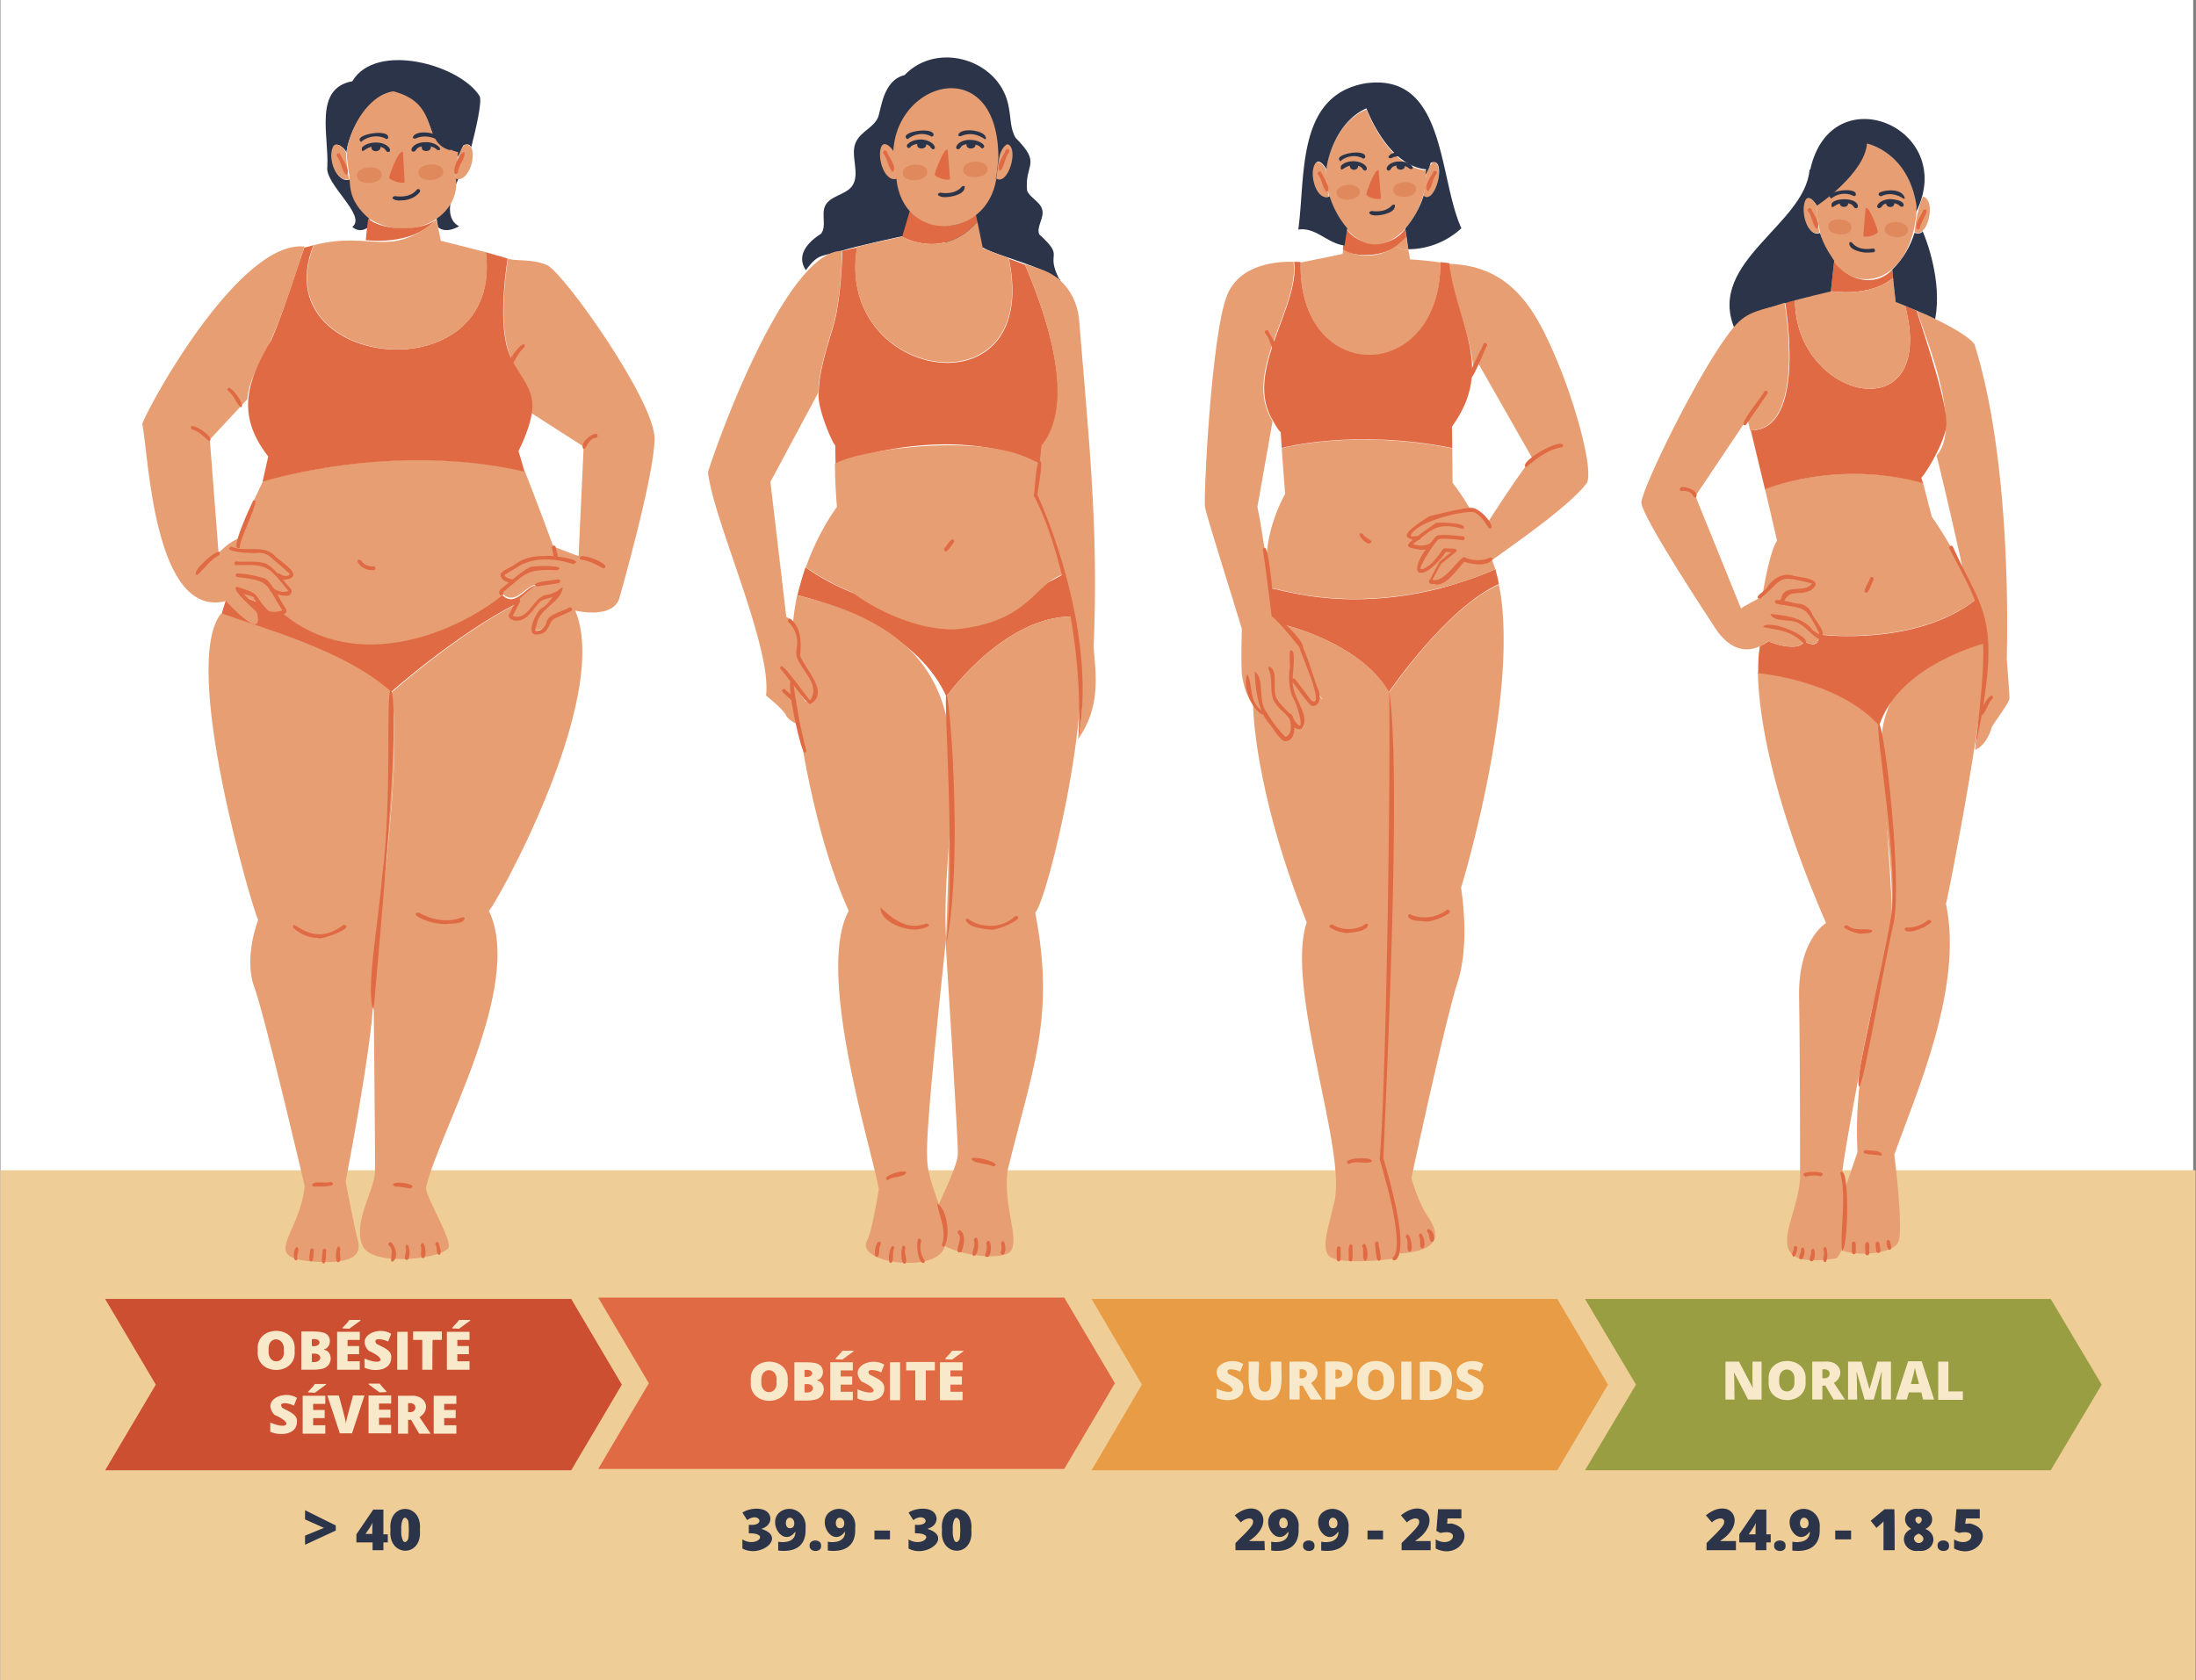
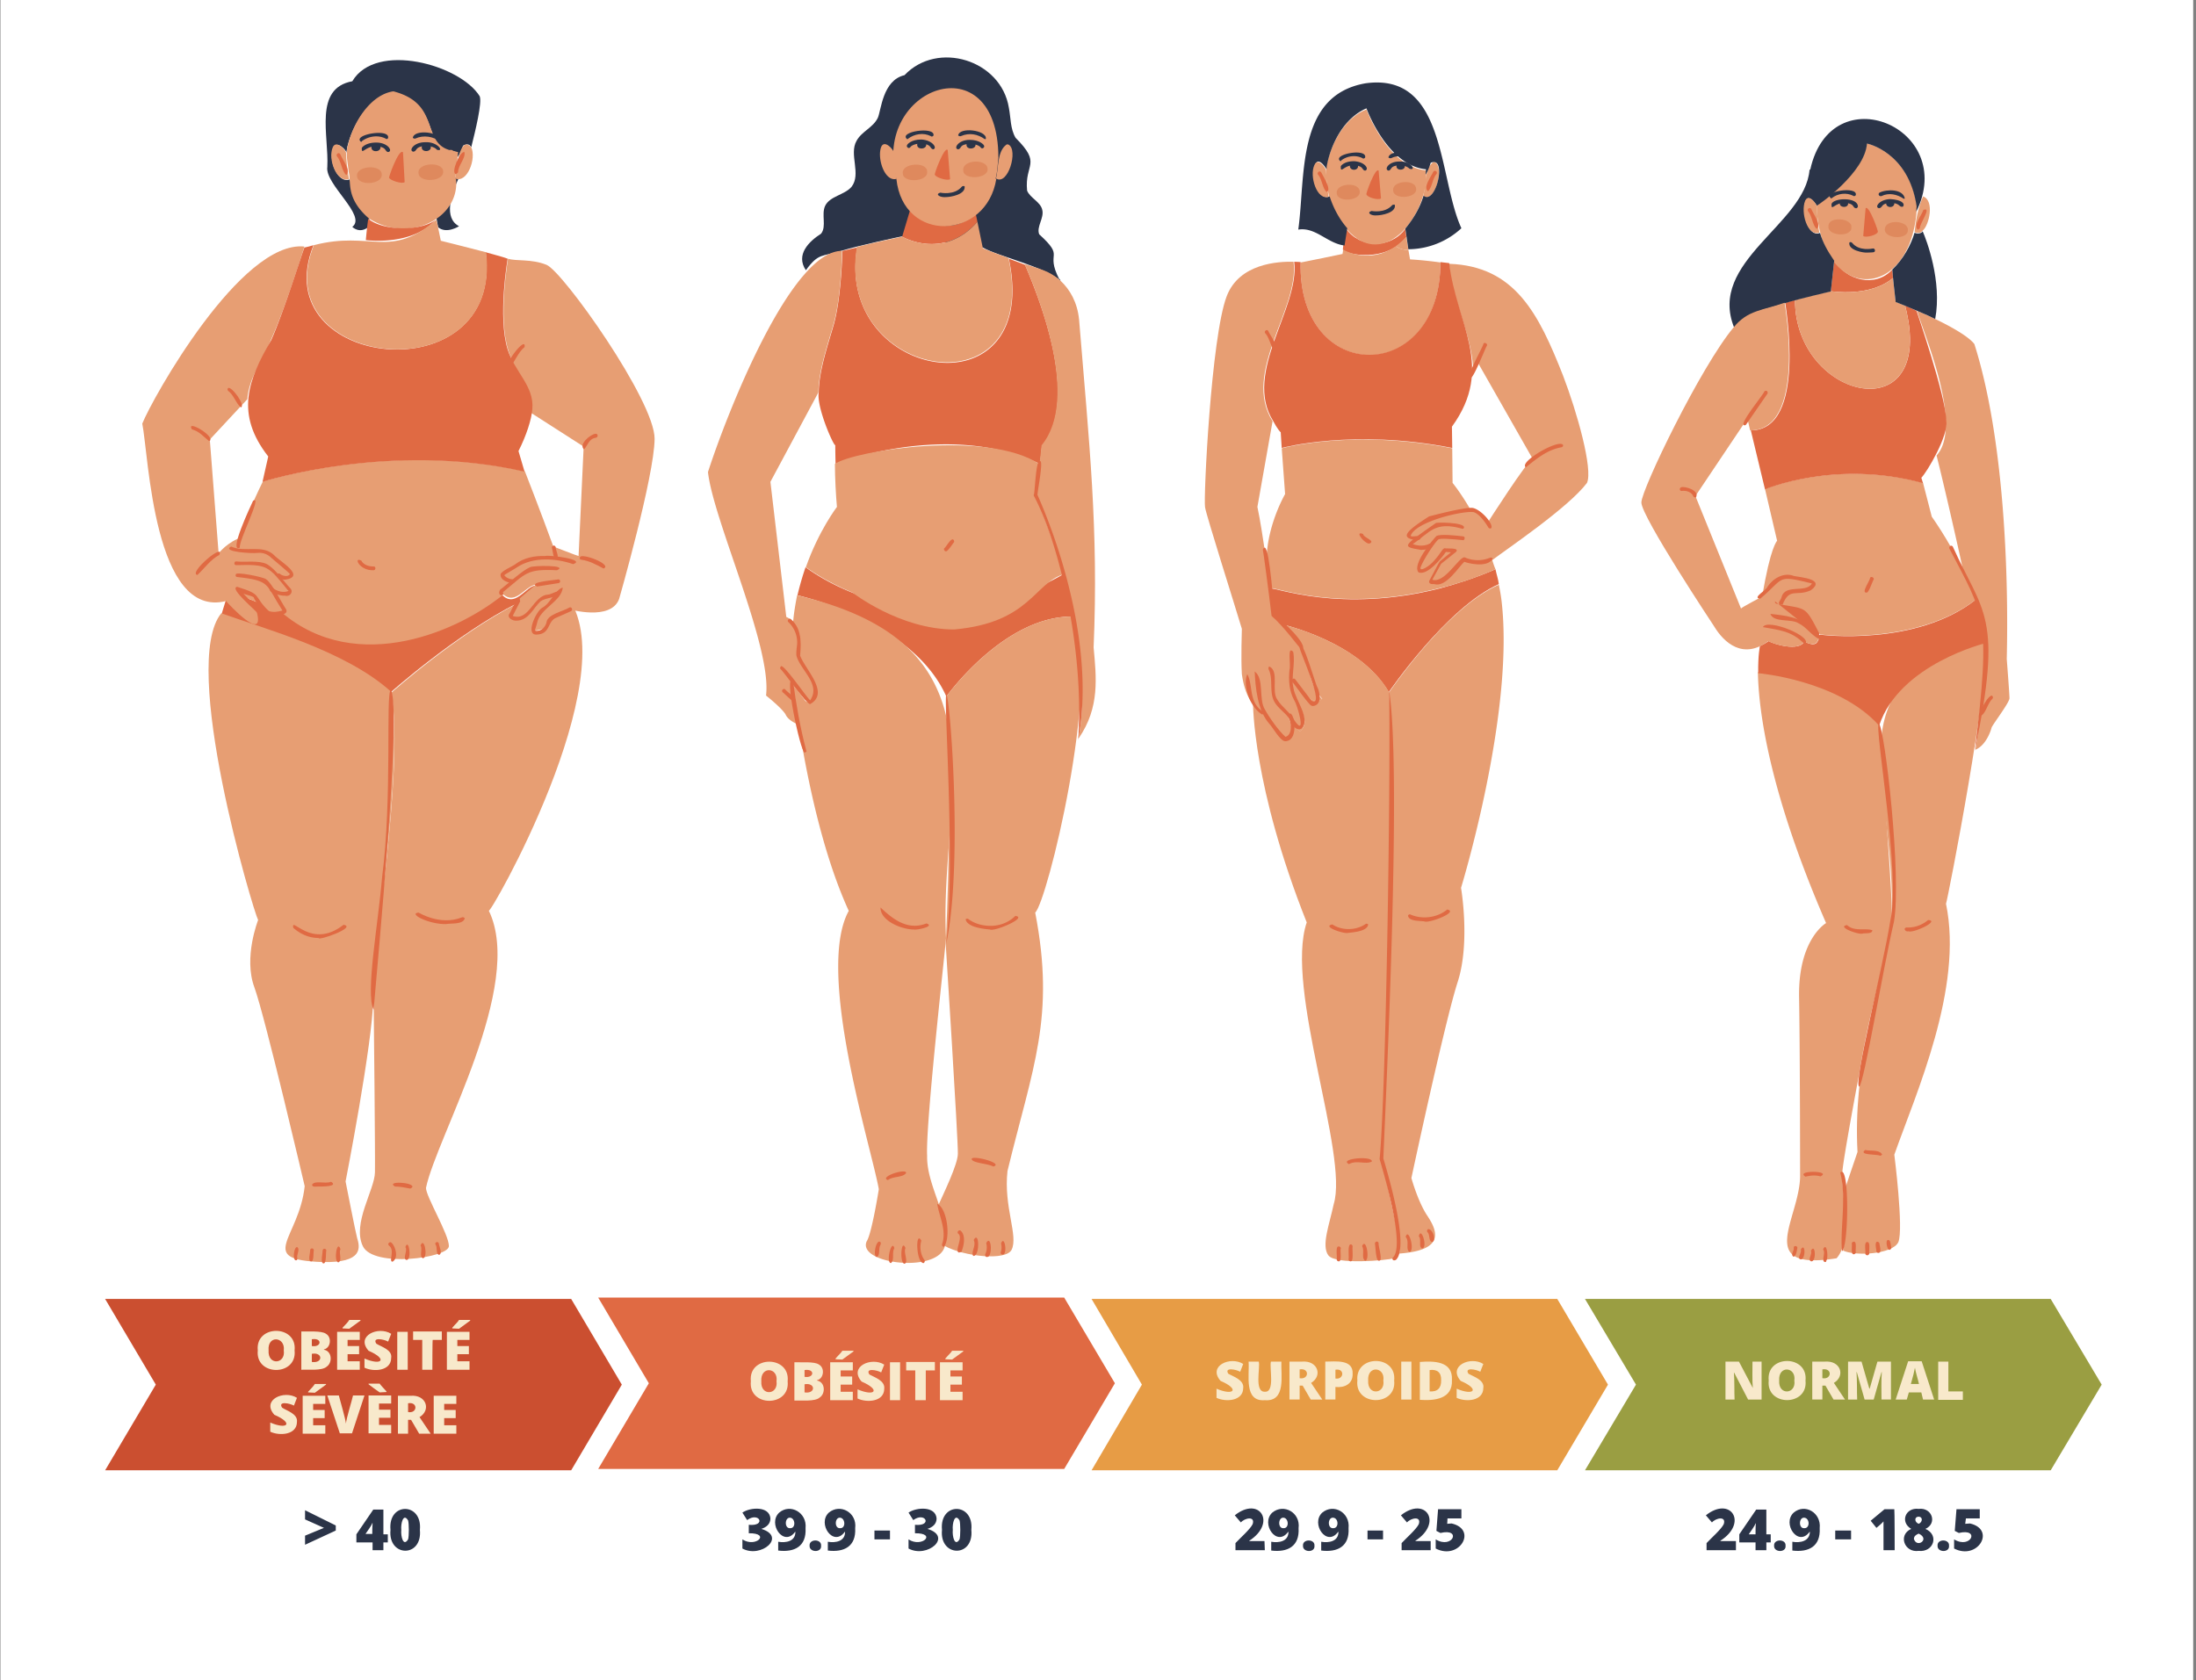
<svg xmlns="http://www.w3.org/2000/svg" width="196" height="150">
  <rect width="100%" height="100%" fill="#808080" stroke="none" />
  <path style="stroke:none;fill-rule:nonzero;fill:#fff;fill-opacity:1" d="M.04 0h195.71v150H.04Zm0 0" />
-   <path style="stroke:none;fill-rule:nonzero;fill:#efcd97;fill-opacity:1" d="M.04 104.473h195.92V150H.04Zm0 0" />
  <path style="stroke:none;fill-rule:nonzero;fill:#2b3448;fill-opacity:1" d="M40.973 20.195s-1.118.723-1.871.09l-.27-1.512c.813-.968 1.508-1.906 1.777-2.933.121.031.121.062.332.062-.691 1.48-1.355 3.567.032 4.293ZM42.059 13.148c-.153-.332-.454-.3-.727-.148-.117.363-.3.754-.512 1.059 0-.215.032-.364.032-.485-.153 0-.301-.031-.454-.09-.03 0-.12.028-.12-.03-2.622-.212-.844-4.083-5.122-5.2-.062 0-.12 0-.183-.031-2.11.574-3.496 2.902-3.977 4.898 0 .18-.09.332-.062.512-.028-.211-.872-1.149-1.176-.453-.48 1.027.332 3.234 1.449 2.843.332.965.934 1.965 1.809 2.899l-.121 1.332c-.813.664-1.45 0-1.45 0 1.328-.996-2.468-3.809-2.23-5.352.152-2.808-1.235-7.011 2.23-7.648 2.114-3.566 9.617-1.48 11.367 1.332.239.543-.394 3.144-.753 4.562Zm0 0" />
  <path style="stroke:none;fill-rule:nonzero;fill:#e79e73;fill-opacity:1" d="M40.883 13.574c-.063.754-.121 1.602-.274 2.356h.09c.395 3.597-4.25 5.836-7.773 3.57-2.14-1.848-1.54-3.328-1.809-4.145-.062-.816-.305-1.66-.062-2.386.422-1.906 1.93-4.473 4.008-4.809a.38.38 0 0 1 .183.031c4.04 1.121 2.379 4.446 4.852 5.2.03 0 .27-.028.27.03.03 0 .03 0 .062.032.148.059.27.09.453.121Zm0 0" />
  <path style="stroke:none;fill-rule:nonzero;fill:#e06a43;fill-opacity:1" d="M47.844 52.266c-.211.214-1.63 1.27-1.657 1.574-5.457 2.75-11.335 7.98-11.335 7.98-4.04-3.718-11.332-5.562-15.098-6.922.117-.363.539-1.816.66-2.058.121-.09 4.523 1.754 5.61 1.996.66.242 8.078 2.66 18.656-1.875 1.265 1.512 2.23-.664 3.164-.695Zm0 0" />
  <path style="stroke:none;fill-rule:nonzero;fill:#e79e73;fill-opacity:1" d="m45.012 52.781.3-.031c-4.097 3.566-13.445 7.68-20.195 1.906l-4.64-1.906c.12-.363.722-3.293.753-3.656.211-2.117 2.23-6.106 2.23-6.106s11.423-3.66 23.388-.91c0 0 1.386 3.54 2.562 6.774.063.21.332 2.628.422 2.84-.059 0-3.766.816-4.82 1.09Zm0 0" />
  <path style="stroke:none;fill-rule:nonzero;fill:#e06a43;fill-opacity:1" d="M38.89 19.617c-2.109 2.39-6.238 1.817-6.238 1.817a40.05 40.05 0 0 1 .211-1.907c1.328 1.121 4.735 1.121 6.028.09Zm0 0" />
  <path style="stroke:none;fill-rule:nonzero;fill:#e79e73;fill-opacity:1" d="m51.64 49.637.454-9.766-5.274-3.383c.18-2.054-.843-3.265-1.476-5.293-.907-2.93 0-8.101 0-8.101.722.242 2.078 0 3.433.547 1.45.574 9.676 12.152 9.649 15.539-.031 3.355-3.168 14.297-3.168 14.297-.754 1.996-4.461.906-4.461.906-.18.062-1.625.758-1.836.847 0 1.118-1.297 1.06-1.297 1.06l.27-1.454 1.87-1.902-1.628.511c-.211.516-1.63 2.48-2.684 1.575.153-.274.785-1.364.906-1.606l1.446-1.238c-1.145.21-1.93 2.176-3.254.543l1.324-.907c-.992.243-1.234-.48-1.234-.48 1.113-.848 3.133-2.086 4.914-1.906-.063-.242-.121-.453-.242-.637.152.031 2.199.848 2.289.848ZM34.914 61.758c1.176 7.527-1.809 23.61-1.598 27.39-.062 4.02-2.472 16.325-2.472 16.325s.906 4.625 1.023 5.015c.274.88.574 2.27-3.101 2.18-5.97-.215-2.082-2.059-1.57-6.773 0 0-3.524-15.086-4.489-17.747-.996-2.66.332-6.015.332-6.015-.422-.754-7.023-22.852-3.285-27.387 3.828 1.39 11.09 3.324 15.16 7.012Zm0 0" />
  <path style="stroke:none;fill-rule:nonzero;fill:#e79e73;fill-opacity:1" d="M38.02 106.047c0 .785 2.046 4.14 2.046 5.2-.027 1.058-6.75 1.964-7.683 0-.965-2.028 1.054-5.02 1.082-6.59.031-1.391-.09-12.91-.117-15.45-.243-3.777 2.742-19.922 1.597-27.387 0 0 5.875-5.23 11.301-7.98l-.723 1.27c1.055.937 2.473-1.118 2.684-1.575l1.625-.512-1.867 1.903-.27 1.453s1.293.031 1.293-1.059l1.782-1.875c5.003 7.227-7.176 28.508-7.145 27.844 3.254 6.711-4.672 20.223-5.605 24.758ZM22.074 35.64l-3.347 3.598.785 10.157s.781-1.028 2.168-1.48c-.117.362-.301.784-.45 1.148l2.622.183 2.171 1.902c-.273.543-1.175.122-1.27.09l1.24 1.39c-.513.817-1.81-.089-1.872-.12l1.149 1.996c-.454.242-.907.21-1.329.09-.875-.785-1.234-1.45-1.234-1.45l-1.598-.726c.09.09 1.625 1.723 1.746 1.996.997 3.293-2.59-.637-2.68-.758-6.452 1.633-6.902-12.968-7.476-15.84.903-2.265 8.801-16.382 14.469-15.808-.063.242-1.75 5.62-2.953 8.254-.664 1.66-2.02 3.476-2.14 5.379Zm0 0" />
  <path style="stroke:none;fill-rule:nonzero;fill:#e06a43;fill-opacity:1" d="M47.512 36.516c-.059.91-.543 2.39-1.235 3.75l.543 1.843c-11.968-2.75-23.39.907-23.39.907l.511-2.266c-2.953-3.777-1.84-6.8.274-10.398 1.172-2.66 2.832-8.012 2.953-8.254.27-.059.543-.121.812-.211-4.46 11.156 16.97 13.39 15.372.633.726.214 1.386.363 1.96.574 0 0-.906 5.172 0 8.101.633 2.028 2.383 3.266 2.2 5.32Zm0 0" />
  <path style="stroke:none;fill-rule:nonzero;fill:#e79e73;fill-opacity:1" d="m39.102 20.313.242 1.18s2.082.515 4.039 1.027c1.566 12.789-19.832 10.46-15.371-.633 5.152-1.332 6.75 1.3 10.941-2.27ZM42.059 13.148c.48 1-.364 3.266-1.45 2.782.121-.602.364-3.957 1.45-2.782ZM29.7 13.148c.3-.695 1.144.243 1.175.454v-.09c.031.785.121 1.695.27 2.48-1.114.332-1.899-1.785-1.446-2.844Zm0 0" />
  <path style="stroke:none;fill-rule:nonzero;fill:#e06a43;fill-opacity:1" d="M33.348 50.906c-1.297.063-1.84-1.27-1.086-.847 0 .03.242.515 1.086.515.21-.031.21.332 0 .332ZM33.348 90.145c-.754-1.45.422-7.77.754-11.82.933-7.134.3-16.473.78-16.747.997 1.543-1.175 24.215-1.534 28.567.027 0 .027 0 0 0ZM28.434 83.738c-1.387 0-2.23-.91-2.262-.91-.211-1.117 1.598 1.996 4.492-.27 1.234.212-2.23 1.45-2.23 1.18ZM39.797 82.496c-1.508.031-3.406-.937-2.442-1.027.032 0 1.93 1.21 3.887.422.09-.028.184 0 .242.093-.152.575-1.265.422-1.687.512ZM30.21 112.695c-.452 0-.148-2.113.18-1.18-.18.337.184 1-.18 1.18ZM28.887 112.79c-.032 0-.032 0 0 0-.332 0-.063-1-.094-1.153.031-.239.332-.18.332 0-.059.12.031 1.152-.238 1.152ZM27.77 112.605s-.06 0 0 0c-.332 0-.06-.816-.09-.996.03-.242.332-.183.332 0-.063.149.031 1.028-.242.996ZM26.414 112.516c-.332 0-.18-1.27.121-1.18.27.21-.09.664 0 .996.027.121-.031.184-.12.184ZM35.035 112.637c-.394 0 .27-1.028-.332-1.453-.152-.149.09-.391.242-.243.39.364.633 1.391.09 1.696ZM36.3 112.484c-.421-.058.122-.875-.12-1.148.3-.875.601 1.09.12 1.148ZM37.746 112.332c-.36-.18 0-.785-.21-1.148.331-.844.694 1.09.21 1.148ZM39.195 112.031c-.332-.09-.12-.695-.332-.937-.09-.211.27-.301.301-.09.031.273.36.875.031 1.027ZM28.492 105.926c-.148-.031-.66.12-.633-.184.301-.39 1.176-.027 1.688-.242.695.426-.781.426-1.055.426ZM36.602 106.105c-.485-.09-.907-.18-1.356-.18-.844-.515 1.625-.394 1.566.032-.058.09-.152.148-.21.148ZM25.418 51.754c-.211 0-.875-.184-.664-.516.062-.058.183-.058.242 0 .211.184.754.305.875 0 .059 0-1.566-1.36-1.598-1.39-.363-.364-.785-.543-1.328-.485-.36.063-3.222-.09-2.32-.574 1.238.574 2.836-.238 3.86.79.453.51 2.921 1.901.933 2.175Zm0 0" />
  <path style="stroke:none;fill-rule:nonzero;fill:#e06a43;fill-opacity:1" d="M25.238 53.176c-.39-.063-1.328-.242-1.175-.727.058-.062.18-.062.242 0 .36.332 1.023.512 1.445.301 0 0-.031-.059-.059-.059-1.75-2.148-1.78-2.328-4.613-2.238-.242 0-.18-.363 0-.332.813.09 2.02-.121 2.742.242.754.422 1.508 1.543 2.082 2.145.27.242.09.668-.3.695-.094-.027-.215-.027-.364-.027Zm0 0" />
  <path style="stroke:none;fill-rule:nonzero;fill:#e06a43;fill-opacity:1" d="M24.363 54.926c-.21-.028-.691-.028-.633-.301.032-.09.122-.121.211-.09.422.153.844.09 1.266-.031-1.535-2.387-1.023-2.66-4.039-2.992-.09 0-.18-.09-.121-.211-.149-.332 2.625.242 2.715.422.511.332 1.386 2.117 1.746 2.629.363.574-.813.605-1.145.574ZM17.613 51.332c-.843-.184 2.469-2.965 1.957-1.785-.78.394-1.324 1.207-1.957 1.785ZM49.621 49.91c-.238.031-.3-.847-.36-1-.062-.21.301-.3.333-.058-.032.18.422 1.027.027 1.058Zm0 0" />
  <path style="stroke:none;fill-rule:nonzero;fill:#e06a43;fill-opacity:1" d="M45.793 52.055c-.422 0-1.176-.27-1.113-.785.058-.301 1.113-.727 1.324-.907.754-.574 1.719-.758 2.652-.726.305-.121 3.711.304 2.504.726-1.566-.543-3.586-.664-5.004.274 0 .027-1.207.695-1.144.722.18.243.511.364.812.364.18-.032.153.304-.031.332Zm0 0" />
  <path style="stroke:none;fill-rule:nonzero;fill:#e06a43;fill-opacity:1" d="M44.738 53.145c-.332-.063-.148-.543 0-.575.633-.484 1.871-1.633 2.563-1.933.242-.153 3.496-.215 2.414.27-2.746-.122-2.715.241-4.793 1.933 0 0-.031 0-.031.031.03.031.03.09.03.184-.062.027-.12.09-.183.09Zm.032-.333ZM47.934 52.36c-.903-.426 1.78-.575 1.87-.637.212-.032.27.273.06.332ZM46.125 55.41c-.422.031-.934-.3-.633-.664.09-.09.875-2.027.934-1.059l-.633 1.239-.027.062c1.476.512 1.808-1.843 3.164-1.906.27 0 1.207-.633.902 0-.48.332-1.113.273-1.598.605-.601.606-1.082 1.696-2.109 1.723Zm0 0" />
  <path style="stroke:none;fill-rule:nonzero;fill:#e06a43;fill-opacity:1" d="M47.875 56.652c-1.027.028 0-2.117.512-2.39.754-.39 1.144-1.602 1.84-1.813-.09 1.239-2.051 1.875-2.293 3.172 0 .063-.211.637-.18.668.422.148.934-.273 1.023-.727.063-.726 1.54-.996 2.051-1.332.18-.09.363.243.121.336l-1.418.633c-.691.395-.422 1.422-1.656 1.453ZM53.871 50.754c-.633-.332-1.266-.695-1.988-.785-.09 0-.18-.09-.121-.211.062-.453 2.953.637 2.11.996ZM18.637 39.36c-.453-.364-.875-.876-1.508-1.028-.57-.937 2.05.574 1.598 1.027ZM21.5 36.367c-.453-.363-.633-1.12-1.145-1.48-.062-.063-.062-.184 0-.242.301-.211 1.598 1.57 1.145 1.722.063 0 .031 0 0 0ZM45.434 32.89c-.754-.03 1.566-3.054 1.386-1.906-.605.485-.875 1.364-1.386 1.907ZM52.125 40.113c-.512-.422.543-1.328 1.023-1.39.243-.028.274.336 0 .363-.601.094-.691.695-1.023 1.027ZM36.117 16.262c-.238.183-1.293-.149-1.383-.39-.12.12.871-2.692 1.235-2.27 0-.028.148 2.66.148 2.66Zm0 0" />
  <path style="stroke:none;fill-rule:nonzero;fill:#2b3448;fill-opacity:1" d="M34.64 13.574c-.328-.062-.09-.453-1.054-.515-.992-.032-1.324.847-1.293.152 0-.031.328-.484 1.293-.484 1.055 0 1.508.785 1.055.847ZM32.23 12.668c-.843-.637 2.563-1.242 2.41-.363-.027.09-.117.148-.238.058-.664-.332-1.507-.21-2.109.242a.067.067 0 0 1-.063.063Zm0 0" />
  <path style="stroke:none;fill-rule:nonzero;fill:#2b3448;fill-opacity:1" d="M33.887 12.906c.425.758-1.082.817-.66 0-.09 0 .332-.117.66 0ZM36.902 13.543c-.453-.059-.03-.848 1.055-.848 1.145-.058 1.719.907 1.027.668 0-.031-.273-.336-1.027-.336-.965.063-.691.457-1.055.516ZM39.285 12.637c-.605-.453-1.476-.606-2.203-.274-.059.032-.18 0-.238-.058.12-.817 2.562-.516 2.531.27 0 0-.031.062-.09.062Zm0 0" />
  <path style="stroke:none;fill-rule:nonzero;fill:#2b3448;fill-opacity:1" d="M38.379 12.906c.422.758-1.086.79-.664 0-.059-.058.484-.148.664 0Zm0 0" />
  <path style="stroke:none;fill-rule:nonzero;fill:#df895d;fill-opacity:1" d="M34.07 15.566c.09.938-2.172 1.059-2.203.153-.117-.938 2.203-1.086 2.203-.153ZM39.555 15.297c.09.937-2.168 1.058-2.2.152-.12-.937 2.168-1.058 2.2-.152Zm0 0" />
  <path style="stroke:none;fill-rule:nonzero;fill:#e06a43;fill-opacity:1" d="M30.906 15.629c-.422-.363-.422-1.211-.843-1.691-.094-.153.148-.395.3-.184.18.484.992 1.453.543 1.875ZM40.672 15.54c-.453-.122.39-2.087.781-1.966.121.574-.57 1.18-.57 1.813-.09.09-.153.152-.211.152Zm0 0" />
-   <path style="stroke:none;fill-rule:nonzero;fill:#2b3448;fill-opacity:1" d="M35.758 17.895c-.512.062-1.024-.243-.512-.391 0 0 1.297.27 1.957-.574.152-.153.363.027.274.21-.485.606-1.207.755-1.72.755Zm0 0" />
  <path style="stroke:none;fill-rule:nonzero;fill:#e06a43;fill-opacity:1" d="M22.586 44.71c-.211.454-2.23 4.716-1.176 4.173-.152-.547 2.078-4.809 1.176-4.172ZM24.004 54.566c-1.48-1.421-.484-1.453-2.836-2.18-.781.122 1.777 2.18 2.02 2.571 1.027.184-1.325-1.691-1.446-1.965.301.153.633.153.903.332.062.332 1.57 2.328 1.359 1.242Zm0 0" />
  <path style="stroke:none;fill-rule:nonzero;fill:#2b3448;fill-opacity:1" d="M94.652 25.059c-1.476-1.27-5.574-2.176-6.93-2.961l-7.202-.996c.058-.032-3.98.843-5.368 1.27-1.808.573-2.078.179-3.226 1.753-.934-1.39.273-2.57 1.36-3.266.51-.664 0-1.695.359-2.48.421-.875 1.718-.965 2.351-1.692.906-1.148-.242-2.902.453-4.113.453-.844 1.477-1.176 1.899-2.054.3-.665.422-3.356 2.382-3.81 2.954-3.112 8.618-1.358 9.313 2.903.18.907.121 1.875.602 2.692 2.382 2.386.785 2.265 1.027 4.715.27.664 1.203.996 1.355 1.722.18.727-.543 1.512-.273 2.176 2.383 2.176.484 1.453 1.781 3.992.09 0 .09.09.117.149Zm0 0" />
  <path style="stroke:none;fill-rule:nonzero;fill:#e06a43;fill-opacity:1" d="M81.332 18.41c1.234 1.965 4.16 2.45 5.727.543l.18.848c-3.075 3.476-6.72 1.328-6.72 1.328Zm0 0" />
  <path style="stroke:none;fill-rule:nonzero;fill:#e79e73;fill-opacity:1" d="M89.11 14.059c-.063.632-.09 1.296-.243 1.902h.059c-.871 5.473-8.317 5.805-8.922 0-2.2-8.191 9.074-12.274 9.105-1.902Zm0 0" />
  <path style="stroke:none;fill-rule:nonzero;fill:#e06a43;fill-opacity:1" d="M95.89 55.047c-6.21-.18-11.425 7.137-11.425 7.137-3.012-6.801-13.29-9.04-13.29-9.04a26.4 26.4 0 0 1 .723-2.507c.18.117 10.22 8.008 22.997.633.363 1.21.753 2.507.996 3.777ZM73.074 35.035c.028-1.965.813-4.2 1.356-6.105.664-2.418.754-6.41.754-6.532.421-.09.843-.21 1.324-.3-2.047 11.91 16.488 15.054 13.535.996.48.183.996.363 1.445.547 1.176 2.78 4.973 12 1.508 16.172 0 0-.058.664-.18 1.601-8.257-3.93-18.238 0-18.238 0-.027-.996-.027-1.691-.027-1.691-.063.27-1.688-3.325-1.477-4.688Zm0 0" />
  <path style="stroke:none;fill-rule:nonzero;fill:#e79e73;fill-opacity:1" d="M94.652 25.059c.848.789 1.508 1.937 1.66 3.476.903 11.067 1.747 18.684 1.297 29.266.239 2.66.57 5.347-1.328 8.101h-.031c1.328-6.379-1.625-17.382-3.797-21.707.121-1.148.453-3.687.512-4.441 3.469-4.203-.36-13.484-1.504-16.176 1.293.426 2.168.574 3.191 1.48Zm0 0" />
  <path style="stroke:none;fill-rule:nonzero;fill:#e79e73;fill-opacity:1" d="M95.89 55.047c2.32 6.23-2.44 25.484-3.495 26.422 1.808 9.34-.211 13.754-2.473 23.066-.363 3.203.996 5.805.363 7.043-.515.996-4.222.606-6-.363.453-1.328-.12-1.875-.574-3.535.543-1.211 1.781-3.75 1.781-4.688.028-1.27-1.086-18.742-1.086-18.742.059-.633.692-16.05.031-22.04.028-.026 5.274-7.374 11.454-7.163ZM94.926 51.27c-2.621.785-3.016 4.324-9.766 4.925-4.851 0-9.074-3.293-9.074-3.293-2.563-1.058-4.098-2.238-4.16-2.265 1.148-3.266 2.773-5.383 2.773-5.383-.09-.996-.18-2.629-.18-3.84 1.778-1.207 13.594-3.05 18.235 0-.09.848-.238 1.906-.332 2.844 0-.031 1.27 2.902 2.504 7.012ZM90.012 12.906c.906.485-.059 3.719-1.114 3.024.239-.965.09-2.418.934-3.024.031-.027.121-.027.18 0ZM90.012 23.035c2.984 14.027-15.551 10.973-13.532-.996 1.989-.484 4.04-.91 4.04-.91s3.675 2.148 6.718-1.328l.485 2.36c-.032 0 1.023.421 2.289.874Zm0 0" />
  <path style="stroke:none;fill-rule:nonzero;fill:#e79e73;fill-opacity:1" d="M84.348 111.184c-.516 2.539-7.868 1.664-6.996-.364.453-.664 1.085-4.652 1.085-4.652-.664-3.75-5.667-19.438-2.683-24.852-2.832-6.195-4.309-14.84-4.973-20.16a19.64 19.64 0 0 1 1.055 1.36c.242.363 1.477.242.664-1.723-.813-1.965-1.266-2.48-1.266-2.48s.664-1.543-.453-2.692c.063-.844.211-1.691.364-2.476 19.168 4.472 12.628 17.863 13.293 30.62-.274 2.872-1.84 16.84-1.688 19.438-.063 2.66 2.11 5.563 1.598 7.98ZM78.648 13.121c.301-.695 1.086.242 1.118.453v-.09c.027.786.12 1.692.27 2.477-1.056.332-1.778-1.813-1.388-2.84Zm0 0" />
  <path style="stroke:none;fill-rule:nonzero;fill:#e79e73;fill-opacity:1" d="M70.75 61.125s.184 1.422.516 3.566c0 0-.907-.332-1.149-.906-.328-.574-1.746-1.691-1.746-1.691.543-4.356-4.703-15.63-5.183-19.953 1.746-5.383 7.414-19.77 11.964-19.743 0 .094-.058 4.114-.754 6.532-.543 1.906-1.324 4.14-1.355 6.105l-4.281 7.98 1.418 12.063c1.566.664 1.386 2.965 1.113 3.203.062-.21 2.957 5.11.574 4.203a76.093 76.093 0 0 0-1.117-1.359Zm0 0" />
  <path style="stroke:none;fill-rule:nonzero;fill:#e06a43;fill-opacity:1" d="M84.797 15.992c-.238.18-1.297-.152-1.356-.394-.12.062.844-2.57 1.145-2.207Zm0 0" />
  <path style="stroke:none;fill-rule:nonzero;fill:#2b3448;fill-opacity:1" d="M83.29 13.332c-.33-.062-.09-.453-1.056-.516-.754 0-.992.305-.992.332-.152.184-.394-.058-.273-.21 0-.032.332-.485 1.265-.485 1.028.063 1.45.79 1.055.879ZM80.969 12.426c-.844-.668 2.504-1.18 2.351-.332-.03.058-.148.148-.242.058-.66-.332-1.445-.21-2.047.243 0 .03-.031.03-.062.03Zm0 0" />
  <path style="stroke:none;fill-rule:nonzero;fill:#2b3448;fill-opacity:1" d="M82.598 12.668c.422.754-1.086.816-.664 0-.059.027.332-.063.664 0ZM85.52 13.332c-.45-.062 0-.848 1.027-.848.902 0 1.266.454 1.266.485.12.152-.122.394-.274.21 0-.03-.238-.331-.992-.331-.965.03-.695.422-1.027.484ZM87.902 12.426c-.632-.453-1.386-.606-2.14-.274-.059.032-.18 0-.242-.058.093-.79 2.535-.485 2.472.27.031.03-.058.062-.09.062Zm0 0" />
  <path style="stroke:none;fill-rule:nonzero;fill:#2b3448;fill-opacity:1" d="M87 12.668c.422.754-1.086.816-.664 0-.063 0 .48-.121.664 0Zm0 0" />
  <path style="stroke:none;fill-rule:nonzero;fill:#df895d;fill-opacity:1" d="M82.75 15.328c.117.906-2.172 1.055-2.172.149-.121-.938 2.2-1.086 2.172-.149ZM88.145 15.055c.12.906-2.172 1.058-2.172.152-.09-.969 2.109-1.059 2.172-.152Zm0 0" />
-   <path style="stroke:none;fill-rule:nonzero;fill:#e06a43;fill-opacity:1" d="M79.676 15.355c-.426-.363-.426-1.207-.848-1.66-.09-.152.152-.394.305-.183.18.515.992 1.422.543 1.843ZM89.258 15.266c-.45-.395.332-1.391.512-1.875.12-.18.394-.028.304.183-.422.485-.394 1.328-.816 1.692Zm0 0" />
  <path style="stroke:none;fill-rule:nonzero;fill:#2b3448;fill-opacity:1" d="M84.438 17.594c-.512.058-1.028-.242-.512-.395 0 0 1.265.274 1.926-.543.062-.058.183-.058.242-.031.12.758-1.297.969-1.656.969Zm0 0" />
  <path style="stroke:none;fill-rule:nonzero;fill:#e06a43;fill-opacity:1" d="M96.223 66.082c.57-7.465-1.508-17.23-3.95-21.824 0-.031-.03-.063 0-.094.09-.09.18-3.234.543-2.992.36-.149-.273 2.933-.21 3.023 2.23 5.051 5.093 14.207 3.617 21.887ZM84.438 84.34s-.032 0 0 0c.87-7.012-.243-22.156.027-22.34.332.184 1.508 15.297-.028 22.34ZM81.574 82.98c-1.117 0-3.015-.785-2.984-1.964 1.086 1.027 2.41 2.086 4.097 1.421.813.27-.874.606-1.113.543ZM88.355 82.98c-.632-.058-2.02-.21-2.171-.906.062-.062.183-.09.242-.031.601.453 1.386.637 2.14.605.754-.03 1.508-.332 2.051-.878 1.172.12-1.84 1.421-2.262 1.21ZM84.254 111.305c-.117 0-.18-.09-.18-.211.453-1.239-.27-2.54-.422-3.63.907.427 1.207 3.056.602 3.84ZM82.418 112.758c-.664-.031-.727-2.992-.184-1.996-.18.574-.058 1.27.274 1.722.058.063.031.184-.031.243 0 .03-.032.03-.059.03ZM80.73 112.816c-.453 0-.304-2.355.09-1.39-.21.332.301 1.3-.09 1.39ZM79.523 112.758c-.484 0 .059-2.207.301-1.332-.242.426.031 1.058-.3 1.332ZM78.258 112.21c-.363 0-.09-1.507.27-1.358.12.062.09.183.062.273-.211.332 0 .938-.332 1.086ZM85.613 111.82c-.484-.062.39-1.36-.093-1.691-.149-.152.093-.395.242-.242.453.422.273 1.36.031 1.902-.063-.031-.121 0-.18.031ZM86.906 112.121c-.027 0-.058 0-.058-.027-.18-.364.3-.91.058-1.39.485-.911.574 1.359 0 1.417ZM88.113 112.21c-.152.032-.21-.116-.18-.237.149-.305.18-.668.09-1 .454-.844.602 1.238.09 1.238ZM89.5 112c-.121.031-.21-.121-.18-.21.09-.243.09-.544.028-.786.304-.817.605.969.152.996ZM88.656 104.14c-.453-.269-1.867-.3-1.93-.663-.03-.395 2.926.363 1.93.664ZM79.25 105.352c-.813-.274 1.54-1.059 1.629-.665-.211.454-1.203.301-1.629.665ZM84.438 49.215c-.122.031-.243-.184-.153-.274.153-.09.602-.968.813-.754.062.06.093.18.03.243-.058.058-.542.816-.69.785ZM72.32 62.848c-.183.21-2.504-3.055-2.652-3.114-.063-.062-.031-.183.027-.242.211-.332 2.473 3.024 2.625 3.024 0 0 .028-.032.028-.063.906-1.39-.934-2.66-1.266-3.93-.027-.332.031-.695.063-.996a2.487 2.487 0 0 0-.786-1.996c-.148-.148.09-.39.243-.242.964.848.902 2.086.812 3.234.422 1.211 2.684 3.329.906 4.325Zm.028-.332Zm0 0" />
  <path style="stroke:none;fill-rule:nonzero;fill:#e06a43;fill-opacity:1" d="M71.809 67.2c-.395-.18-1.903-7.313-1.028-6.407.274 2.086.633 4.14 1.176 6.195.09.121-.059.153-.148.211Zm0 0" />
  <path style="stroke:none;fill-rule:nonzero;fill:#e06a43;fill-opacity:1" d="M70.844 62.637c-.063.058-.938-.817-.996-.848-.153-.152.09-.39.242-.242.058.152 1.144.848.875 1.058-.031 0-.063.032-.121.032ZM125.43 20.434l.09.726c-1.81 2.328-5.395 1.574-5.668 1.121 0-.215.242-1.633.273-1.875 1.266 1.782 4.008 1.813 5.305.028Zm0 0" />
  <path style="stroke:none;fill-rule:nonzero;fill:#e79e73;fill-opacity:1" d="M133.234 49.969c-.66.304-1.535.453-2.41-.028l-1.144.786c.03.09-1.086 1.933-1.93 1.238l1.145-1.875 1.386-1.149-1.297.211s-1.414 2.297-2.289 1.664l1.024-1.933s-1.145.543-1.688-.063l.602-.754s-.633.243-.871-.304l1.836-1.45s2.773-.785 3.648-.785c.543 0 1.477 1.118 1.54 1.118 0 0 3.554-5.563 4.007-5.684l-4.973-8.734-.183.601h-.149c-.21-3.203-2.082-6.648-2.14-9.277 5.879.21 7.988 4.472 10.156 9.972 1.266 3.297 2.684 8.375 2.14 9.586-1.656 2.203-7.144 5.895-8.41 6.86Zm0 0" />
  <path style="stroke:none;fill-rule:nonzero;fill:#e06a43;fill-opacity:1" d="M133.477 50.816c.09.454.242.875.3 1.329-4.672 2.085-9.824 9.644-9.824 9.644-2.652-4.562-9.617-6.074-9.617-6.074-.36-.363-.664-.606-.664-.606-.059-.515-.18-1.453-.3-2.57.421-.152 6.21 2.238 15.1 0 1.567-.422 3.286-.969 5.005-1.723Zm0 0" />
  <path style="stroke:none;fill-rule:nonzero;fill:#e79e73;fill-opacity:1" d="M134.02 53.656c1.175 10.008-3.618 25.606-3.618 25.606s.844 4.867-.3 8.406c-1.145 3.535-4.13 17.5-4.13 17.5s.571 2.086 1.415 3.355c.843 1.27 1.718 3.086-2.5 3.387.332-1.328-1.508-7.527-1.598-8.433.48-9.13 1.266-32.47.664-41.625 0 0 5.152-7.622 9.824-9.645.09.422.184.938.243 1.45ZM133.477 50.816a29.523 29.523 0 0 1-5.004 1.692c-8.891 2.238-14.68-.149-15.102 0-1.023-3.383.574-7.043 1.328-8.403l-.3-4.082s6.359-1.753 15.218 0l.031 3.086s.723.875 1.598 2.387c1.598 2.54 1.75 4.203 2.23 5.32ZM125.852 23.156s1.175.059 2.71.274c0 11.093-12.75 10.972-12.476 0 .09 0 3.738-.758 3.738-.758l.059-.39s2.262 1.386 4.703-.305c.3.242.754.363 1.113.304Zm0 0" />
  <path style="stroke:none;fill-rule:nonzero;fill:#e79e73;fill-opacity:1" d="m125.52 21.16.18 1.121a1.51 1.51 0 0 1-1.114-.304c.3-.243.633-.512.934-.817Zm0 0" />
  <path style="stroke:none;fill-rule:nonzero;fill:#e06a43;fill-opacity:1" d="M113.645 37.605c-2.743-4.351 2.378-10.097 1.867-14.238.332 0 .574.031.574.031-.273 11.036 12.477 11.036 12.477 0l.785.09c.601 5.352 4.129 9.25.242 14.602l.027 1.902c-8.828-1.75-15.219 0-15.219 0l-.09-1.418c0 .059-.331-.332-.663-.969Zm0 0" />
  <path style="stroke:none;fill-rule:nonzero;fill:#e79e73;fill-opacity:1" d="M128.082 14.48c.844.485 0 3.72-1.055 3.024.243-.969.09-2.36.875-3.024a.184.184 0 0 1 .18 0Zm0 0" />
  <path style="stroke:none;fill-rule:nonzero;fill:#e79e73;fill-opacity:1" d="M120.152 20.406c-1.414-1.633-1.867-3.539-1.777-5.535.031-.059 0-.238.063-.27.449-1.933 1.597-4.081 3.523-4.835 0 0 1.871 5.136 5.309 5.441.359 3.625-3.649 9.277-7.118 5.2ZM124.797 110.34c.058.512.332 1.722-.363 1.992-.664.184-5.243.606-5.88-.27-.632-.878.094-2.722.485-4.566 1.356-4.414-4.402-19.285-2.41-25.148-4.856-12.215-4.793-19.59-4.793-19.59s.21.574.902.937c0 0 1.57 1.965 2.051 2.297.48.301.723-1.148.152-2.055l1.082 1.36c1.387-1.18-1.203-3.086-.57-4.567.18.426 1.598 2.391 2.563 1.665-1.782-2.055-.727-4.473-3.649-6.68 0 0 6.992 1.539 9.613 6.074.575 9.16-.21 32.527-.66 41.625 0 .094 1.387 6.379 1.477 6.926Zm0 0" />
  <path style="stroke:none;fill-rule:nonzero;fill:#2b3448;fill-opacity:1" d="M130.434 20.375a7.017 7.017 0 0 1-4.735 1.875c-.058-.426-.21-1.422-.27-1.844.782-.937 1.325-1.937 1.626-2.933 1.117.875 2.14-3.63.636-2.934a4.285 4.285 0 0 1-.453 1.059c0-.211.032-.364.032-.485-3.47-.332-5.31-5.441-5.31-5.441-2.019.879-3.19 3.176-3.554 5.23v.211c-1.656-2.597-1.386 3.086.27 2.422.304.934.785 1.934 1.57 2.84l-.242 1.543c-1.54-.184-2.563-1.664-4.129-1.422.664-4.746-.21-11.973 5.996-13.058 7.203-1 6.48 8.402 8.563 12.937Zm0 0" />
  <path style="stroke:none;fill-rule:nonzero;fill:#e79e73;fill-opacity:1" d="M117.32 14.723c.301-.696.996.27 1.024.453v-.09c.062.785.094 1.691.242 2.476-1.055.364-1.746-1.875-1.266-2.84ZM113.672 55.11c.605.511 2.414 2.175 2.535 2.75.602 1.542.813 3.687 1.809 4.566-.965.722-2.414-1.27-2.563-1.664-.633 1.449 1.957 3.355.57 4.566l-1.082-1.363c.57.879.329 2.39-.152 2.058-.48-.304-2.05-2.3-2.05-2.3-.934-.633-1.626-1.602-1.9-3.535-.089-1.45 0-3.899 0-4.051-.632-2.117-3.194-10.188-3.284-10.852-.153-.758.543-15.207 1.93-18.836 1.113-2.93 4.581-3.113 5.968-3.082.543 4.203-4.644 9.856-1.871 14.238l-1.355 7.649c.484 2.238 1.144 7.375 1.445 9.855Zm0 0" />
  <path style="stroke:none;fill-rule:nonzero;fill:#e06a43;fill-opacity:1" d="M123.258 17.715c-.238.18-1.235-.09-1.297-.363-.117.09.785-2.45 1.086-2.118Zm0 0" />
  <path style="stroke:none;fill-rule:nonzero;fill:#2b3448;fill-opacity:1" d="M121.844 15.234c-.332-.058-.094-.421-.996-.48-.907-.031-1.207.812-1.176.09 0-.031.3-.453 1.176-.453.996.058 1.386.722.996.843.027 0 0 0 0 0ZM119.64 14.39c-.812-.605 2.383-1.21 2.204-.331-.031.058-.153.148-.242.058-.602-.3-1.356-.21-1.899.211a.067.067 0 0 1-.062.063Zm0 0" />
  <path style="stroke:none;fill-rule:nonzero;fill:#2b3448;fill-opacity:1" d="M121.148 14.602c.364.695-.902.785-.632 0-.032 0 .363-.063.632 0ZM123.953 15.234c-.453-.058-.062-.816.934-.816 1.113-.059 1.566.879.902.637 0 0-.238-.301-.902-.301-.875.059-.633.39-.934.48ZM126.152 14.36c-.574-.395-1.328-.575-1.988-.243-.062.031-.184 0-.242-.058.121-.758 2.383-.516 2.351.238 0 .031-.03.062-.12.062Zm0 0" />
  <path style="stroke:none;fill-rule:nonzero;fill:#2b3448;fill-opacity:1" d="M125.309 14.602c.421.695-.996.753-.602 0-.062 0 .422-.122.602 0Zm0 0" />
  <path style="stroke:none;fill-rule:nonzero;fill:#df895d;fill-opacity:1" d="M121.36 17.078c.12.879-2.051 1.031-2.051.152-.09-.875 1.992-1.027 2.05-.152ZM126.395 16.84c.12.875-2.051 1.027-2.051.148-.09-.875 1.988-1.027 2.05-.148Zm0 0" />
  <path style="stroke:none;fill-rule:nonzero;fill:#e06a43;fill-opacity:1" d="M118.406 17.14c-.39-.331-.39-1.148-.785-1.574-.09-.148.152-.39.3-.18.184.395.966 1.571.485 1.755ZM127.45 17.078c-.454-.36.269-1.297.48-1.75.12-.183.394-.031.3.18-.39.422-.39 1.21-.78 1.57Zm0 0" />
  <path style="stroke:none;fill-rule:nonzero;fill:#2b3448;fill-opacity:1" d="M122.898 19.227c-.515.058-.964-.243-.484-.395 0 0 1.176.242 1.84-.512.058-.062.18-.062.242-.03.117.726-1.238.937-1.598.937Zm0 0" />
  <path style="stroke:none;fill-rule:nonzero;fill:#e06a43;fill-opacity:1" d="M116.207 58.043c-.422-.426-1.57-2.059-2.715-3.055-.242-2.086-.754-5.894-.781-5.925.512-1.149.812 3.656 1.082 5.714.242.364 3.105 2.75 2.414 3.266Zm0 0" />
  <path style="stroke:none;fill-rule:nonzero;fill:#e06a43;fill-opacity:1" d="M117.2 63.027c-.028 0-.09 0-.15-.027-.21-.031-1.57-1.996-1.718-2.148-.121-.149.121-.391.27-.211l1.449 1.906c1.324.785-1.055-4.414-1.055-4.719.18-1.27 1.504 3.629 1.598 3.54.238.542.39 1.57-.395 1.66Zm0 0" />
  <path style="stroke:none;fill-rule:nonzero;fill:#e06a43;fill-opacity:1" d="M115.965 65.113c-.453-.027-.664-.48-.813-.816-.332-.633-1.086-1.027-1.418-1.66-.484-.907-.062-1.996-.511-2.903-.032-.062 0-.183.058-.242.934.422.153 2.176.723 2.961.394.668 1.176 1.149 1.539 1.875 1.086 1.574.27-1.39-.031-1.812-.453-.848-.512-1.786-.422-2.723.152-.36-.242-2.234.332-1.602.21 1.059-.211 2.239.031 3.266.149 1.027 1.625 2.781.66 3.629-.027-.031-.09 0-.148.027Zm0 0" />
  <path style="stroke:none;fill-rule:nonzero;fill:#e06a43;fill-opacity:1" d="M114.7 66.172c-.454-.027-1.118-1.27-1.419-1.57-1.054-1.18-1.234-3.266-1.297-4.657.875.637.332 2.45.907 3.387.421.754 1.203 1.875 1.84 2.45.66-.184.539-1.333.238-1.844.394-1.149 1.176 2.234-.27 2.234Zm0 0" />
  <path style="stroke:none;fill-rule:nonzero;fill:#e06a43;fill-opacity:1" d="M112.648 63.785c-1.113-.664-1.746-2.629-1.324-3.597.54.968.09 2.507 1.387 3.324.09.09.117.242-.063.273ZM124.434 112.516a.15.15 0 0 1-.09-.274c1.144-1.18-1.114-8.37-1.207-8.765.605-6.653.996-35.188.843-41.84 1.118 6.984-.21 34.465-.511 41.777.242.848 2.383 7.8 1.144 9.04-.09.062-.117.062-.18.062ZM120.336 83.281c-.363.121-2.414-.574-1.418-.754.875.575 2.11.543 2.953-.03.063-.06.184-.032.242.03-.058.606-1.265.696-1.777.754ZM127.117 82.254c-.422-.059-1.387 0-1.445-.512.027-.09.148-.152.238-.09 1.055.453 2.383.27 3.258-.457 1.082.215-1.66 1.27-2.05 1.059ZM120.363 103.898c-.843-.453 2.114-.753 2.082-.21-.511.304-1.386-.153-2.05.242 0 0-.032 0-.032-.032ZM123.078 112.547c-.3.058-.3-1.363-.363-1.512 0-.215.273-.273.332-.062-.059.183.422 1.632.031 1.574ZM121.844 112.547c-.364-.242-.031-.91-.274-1.3.364-.849.723 1.269.274 1.3ZM120.547 112.605c-.121 0-.184-.12-.184-.18.063-.214-.117-1.39.211-1.331.094 0 .153.12.153.183-.059.211.12 1.36-.18 1.328ZM119.492 112.605c-.09 0-.183-.058-.183-.18.062-.152-.149-1.21.183-1.148.09 0 .18.059.18.18-.09.152.121 1.18-.18 1.148ZM125.79 111.758c-.36-.242.03-.965-.33-1.328.24-.938.872 1.27.33 1.328ZM126.938 111.457s-.032 0 0 0c-.364-.152-.032-.785-.305-1.09.21-.933.816 1 .305 1.09ZM127.809 110.883c-.329-.121-.149-.664-.422-.906-.028-.063-.028-.184.062-.243.39-.09.813 1.028.36 1.149.03 0 0 0 0 0ZM136.191 41.719c-.695-.457 2.954-2.57 3.313-1.996.031.09-.027.18-.149.21-1.238.212-2.23 1.028-3.164 1.786ZM131.277 33.707c-.605.18 1.176-2.902 1.114-2.992.062-.215.453-.031.3.18-.058.03-1.203 2.96-1.414 2.812ZM113.824 31.379c-.422-.363-.48-1.18-.902-1.633-.121-.152.117-.394.27-.21.18.452 1.117 1.57.632 1.843ZM122.234 48.52c-.39.09-1.418-1.18-.574-.848.031.332 1.145.605.574.848ZM126.305 48.215c-1.176-.211-1.086-.633 1.203-2.086 0 0 .031 0 .031-.027.152-.032 3.164-.848 3.918-.758.813.183 1.898 1.511 1.629 1.816-.063.028-.184.028-.242-.062-.211-.364-.875-1.36-1.418-1.391-1.176-.059-5.094.906-5.516 2.117.063.18.754-.12.875.18.031.242-.332.21-.48.21Zm0 0" />
  <path style="stroke:none;fill-rule:nonzero;fill:#e06a43;fill-opacity:1" d="M126.844 49.094c-1.715-.305-1.778-.242 1.297-2.39-.059-.09 2.504-.09 2.53.362 0 .094-.089.184-.21.121-2.41-.664-2.832.333-4.367 1.391.27.09.933.274 1.535-.058.062-.032.18 0 .242.058.031.484-.723.484-1.027.516Zm0 0" />
  <path style="stroke:none;fill-rule:nonzero;fill:#e06a43;fill-opacity:1" d="M128.02 52.145c-.18 0-.301 0-.301-.028-.121 0-.211-.152-.149-.273.028-.032.903-1.723.934-1.723l.996-.816-.453-.032c-.3.454-1.66 2.176-2.442 1.817-.605-.695 1.325-2.965 1.598-3.235.332-.214 1.899-.03 2.379.028.242 0 .152.426-.059.332-.906-.09-1.96-.18-2.14-.059-.27.18-1.356 1.813-1.598 2.508-.09.426.813-.121 1.207-.605.66-.723.692-1.028.934-1.118.12.063 1.418-.09 1.023.332l-1.324 1.059-.785 1.422c1.117.363 2.41-2.117 2.894-1.996 0 0 1.024.543 2.262.031.09-.031.18 0 .238.09-.511.906-2.468.332-2.53.273-.481.391-1.63 2.328-2.684 1.993ZM163.707 23.246c1.086 1.785 3.68 2.48 5.188.817l.058.757c-2.078 1.75-5.547 1.176-5.547 1.176Zm0 0" />
  <path style="stroke:none;fill-rule:nonzero;fill:#e79e73;fill-opacity:1" d="M165.938 95.86c-.66 3.535-1.504 8.19-1.504 8.855-.063 2.117.902 6.047-.516 7.617-7.324 1.152-3.344-3.445-3.254-7.254 0 0 0-10.851-.09-16.05-.09-5.2 2.41-6.622 2.41-6.622-5.12-11.789-6.027-19.015-6.086-22.398 0 0 7.114.601 10.79 4.683 0 0 1.355 16.051 1.144 17.504-1.055 5.653-2.078 8.524-2.894 13.664ZM172.723 28.477c1.504.726 2.984 1.57 3.496 2.238 2.652 8.344 3.074 20.523 2.89 28.113 0 0 .243 3.113.243 3.504 0 .395-1.536 2.39-1.598 2.633-.059.242-.48 1.57-1.445 1.965 1.113-7.285 1.808-10.52-1.118-16.114-.543-2.539-1.714-7.648-2.347-10.156 2.531-2.754-1.508-11.73-1.719-12.91a54.55 54.55 0 0 1 1.598.727Zm0 0" />
  <path style="stroke:none;fill-rule:nonzero;fill:#e79e73;fill-opacity:1" d="M177.21 57.074c.454 3.598-3.343 23.094-3.523 23.61 1.567 7.527-2.683 16.93-4.613 22.398 0 0 .844 6.621.363 7.8-.515 1.118-3.921 1.27-4.945.755.301-1.27.211-3.625.09-5.227 0-.031 1.207-3.57 1.207-3.57-.39-7.313 1.598-13.207 3.043-20.492.543-12.73-5.906-21.254 8.379-25.274Zm0 0" />
  <path style="stroke:none;fill-rule:nonzero;fill:#e06a43;fill-opacity:1" d="M176.34 53.535c.48 1.3.812 2.66.902 3.871 0 0-7.715 1.875-9.523 7.375-3.649-4.078-10.793-4.683-10.793-4.683-.028-1.602.152-2.391.152-2.418.48-.215.785-.453.785-.453.301.238 2.77.996 3.164.027 0 0 .844.516 1.145.094.332-.426.031-.578.031-.578s.211.03.238-.118c.032.028 8.563 1.086 13.899-3.117Zm0 0" />
  <path style="stroke:none;fill-rule:nonzero;fill:#e79e73;fill-opacity:1" d="M176.34 53.535c-5.336 4.145-13.899 3.145-13.899 3.086.063-.305-5.304.39-5.152-.305v-3.082c.723-4.414 1.324-4.957 1.324-4.957l-1.082-4.625s6.36-2.66 14.106-.543l.781 3.02s1.418 1.965 2.715 4.598c.422.906.812 1.843 1.207 2.808Zm0 0" />
  <path style="stroke:none;fill-rule:nonzero;fill:#e06a43;fill-opacity:1" d="M173.715 37.574c.21 1.301-1.719 4.567-2.23 5.078l.152.485c-7.778-2.145-14.106.547-14.106.547l-1.265-5.262c5.062 0 3.074-11.215 3.074-11.395.3-.062.57-.183.87-.242 0 9.008 12.75 11.817 9.83.512.3.09.632.273 1.023.453-.028-.031 2.625 7.617 2.652 9.824Zm0 0" />
  <path style="stroke:none;fill-rule:nonzero;fill:#e79e73;fill-opacity:1" d="M171.605 20.586c-.18.305-.632.21-.722.121.12-1.09.3-2.145.754-3.172 1.054.36.543 2.598-.032 3.05Zm0 0" />
  <path style="stroke:none;fill-rule:nonzero;fill:#e79e73;fill-opacity:1" d="M171.094 18.379c-.39 8.766-8.711 8.707-8.953-.059.09-.03 4.28-2.933 4.46-5.53.032.026 3.739.722 4.493 5.589Zm0 0" />
  <path style="stroke:none;fill-rule:nonzero;fill:#e79e73;fill-opacity:1" d="M170.04 27.297c2.894 11.305-9.83 8.496-9.83-.512 1.72-.484 3.196-.789 3.196-.789s3.496.574 5.547-1.176l.242 2.145c0-.031.332.12.844.332Zm0 0" />
  <path style="stroke:none;fill-rule:nonzero;fill:#2b3448;fill-opacity:1" d="M166.633 12.816c-.18 2.602-4.34 5.504-4.461 5.532v-.059.09c-1.656-2.598-1.387 3.086.27 2.418.273.879.605 1.512 1.265 2.48l-.3 2.75c.183-.058-2.891.664-4.067 1.028-1.903.664-3.285.664-4.555 2.207-2.41-5.926 6.332-9.219 6.723-14.117h.062c1.868-8.493 13.172-3.747 9.465 3.75 0-.211.028-.364.028-.485-.723-4.867-4.43-5.594-4.43-5.594ZM172.723 28.477c-.907-.454-1.84-.817-2.684-1.18-.512-.211-.844-.332-.844-.332-.062-.543-.273-2.387-.3-2.902.964-.907 1.656-2.176 1.988-3.293.09.09.574.148.722-.122.333.754 1.75 4.442 1.118 7.829Zm0 0" />
  <path style="stroke:none;fill-rule:nonzero;fill:#e79e73;fill-opacity:1" d="m157.29 53.234 1.839-1.722 2.68.515c0 1.028-2.41.875-2.41.875l-.512.996s1.84.184 2.11.364c.241.242 1.96 2.539 1.175 2.508 0 0 .3.183-.031.578-.332.39-1.145-.094-1.145-.094-.363.969-2.894.21-3.164-.027-2.23 1.691-3.95.18-4.855-1.332 0 0-6.48-9.766-6.48-11.036 0-1.148 5.276-12.09 8.23-15.629 1.265-1.57 2.62-1.511 4.55-2.203.032.18 1.989 11.395-3.074 11.395l-.242-1.059-4.64 6.922 4.07 10.04c.03-.095 1.898-1.06 1.898-1.09ZM161.117 17.926c.301-.696.996.273 1.024.453v-.09.059c.062.757.09 1.664.242 2.422-1.086.359-1.688-1.848-1.266-2.844Zm0 0" />
  <path style="stroke:none;fill-rule:nonzero;fill:#e06a43;fill-opacity:1" d="M166.3 21.07c.243.18 1.235-.09 1.298-.363.12.09-.786-2.45-1.086-2.117Zm0 0" />
  <path style="stroke:none;fill-rule:nonzero;fill:#2b3448;fill-opacity:1" d="M167.719 18.59c-.453-.059 0-.785.992-.817 1.027.063 1.328.395 1.148.668-.394.122-.21-.332-1.148-.332-.871.059-.633.422-.992.48ZM169.918 17.746c-.574-.394-1.324-.574-1.988-.242-.184.058-.364-.152-.184-.305.664-.332 2.113-.332 2.262.516.031 0-.031.031-.09.031Zm0 0" />
  <path style="stroke:none;fill-rule:nonzero;fill:#2b3448;fill-opacity:1" d="M168.41 17.926c-.36.695.906.785.633 0 .031.062-.332-.059-.633 0ZM165.637 18.59c-.332-.059-.059-.422-.992-.48-.907-.032-1.208.812-1.176.09.21-.548 2.258-.606 2.351.179.028.121-.093.242-.183.21ZM163.438 17.715c-.844-.606 2.382-1.149 2.199-.3-.028.058-.149.148-.239.058-.605-.301-1.359-.211-1.902.21 0 .032-.027.032-.059.032Zm0 0" />
  <path style="stroke:none;fill-rule:nonzero;fill:#2b3448;fill-opacity:1" d="M164.281 17.926c-.422.695.996.758.602 0 .031 0-.48-.09-.602 0Zm0 0" />
  <path style="stroke:none;fill-rule:nonzero;fill:#df895d;fill-opacity:1" d="M168.23 20.434c-.12.878 2.051 1.03 2.051.12.09-.874-1.992-1.027-2.05-.12ZM163.195 20.195c-.12.875 2.051 1.028 2.051.117.09-.875-2.078-1.027-2.05-.117Zm0 0" />
  <path style="stroke:none;fill-rule:nonzero;fill:#e06a43;fill-opacity:1" d="M171.152 20.496c-.39-.422.364-1.27.516-1.754.812-.332-.363 1.27-.305 1.602-.058.09-.148.152-.21.152ZM162.14 20.434c-.39-.36-.39-1.149-.78-1.602-.094-.148.148-.39.3-.18.18.453.934 1.422.48 1.782.032 0 0 0 0 0Zm0 0" />
  <path style="stroke:none;fill-rule:nonzero;fill:#2b3448;fill-opacity:1" d="M166.664 22.55c-.332.032-1.75-.21-1.598-.905.059-.06.18-.032.239.03.632.786 1.808.512 1.84.512.21-.058.3.305.062.333-.031 0-.273.03-.543.03Zm0 0" />
  <path style="stroke:none;fill-rule:nonzero;fill:#e06a43;fill-opacity:1" d="M166.574 52.902c-.484.032.36-1.117.328-1.3.063-.211.453-.032.305.183-.094.121-.422 1.207-.633 1.117ZM176.246 67.05s-.027 0 0 0c1.508-12.03.816-12.152-2.258-18.077-.062-.184.149-.364.301-.184 2.684 5.957 4.52 6.137 1.957 18.262Zm0 0" />
  <path style="stroke:none;fill-rule:nonzero;fill:#e06a43;fill-opacity:1" d="M176.91 63.844c-.543.031.633-1.965.906-1.723.059.063.09.184.028.242-.422.395-.54 1.121-.934 1.48ZM155.723 37.969c-.696.058 1.808-2.903 1.746-3.024.062-.058.183-.09.242-.03.059.062.09.183.031.241l-1.898 2.75c0 .032-.094.063-.121.063ZM151.32 44.406c-.058 0-.148-.027-.18-.09-.242-.574-.995-.511-1.027-.484-.238 0-.238-.27-.058-.332.27-.121 1.718.273 1.297.938 0 0 0-.032-.032-.032ZM158.945 53.96c-.422-.03.032-.425.063-.636.3-1.238 2.199-.332 2.71-1.238-3.222-.785-2.378-.516-4.609 1.36-.785-.06.57-.755.66-1.087.485-.726 1.45-1.3 2.352-.937.574.121 2.863.27 1.508 1.27-1.297.605-1.899-.305-2.531 1.3Zm0 0" />
-   <path style="stroke:none;fill-rule:nonzero;fill:#e06a43;fill-opacity:1" d="M162.441 56.89c-.18 0-.18-.238-.058-.331-1.328-2.567-1.117-2.145-3.797-2.66a.165.165 0 0 1-.152-.212c-.059-.363 1.93.243 2.082.211.539 0 1.023.426 1.203.88.12.421 1.539 1.874.722 2.113Zm0 0" />
+   <path style="stroke:none;fill-rule:nonzero;fill:#e06a43;fill-opacity:1" d="M162.441 56.89c-.18 0-.18-.238-.058-.331-1.328-2.567-1.117-2.145-3.797-2.66a.165.165 0 0 1-.152-.212Zm0 0" />
  <path style="stroke:none;fill-rule:nonzero;fill:#e06a43;fill-opacity:1" d="M162.414 57.074c-.031 0-.062 0-.062-.031-.692-.332-1.114-1.059-1.809-1.39-.66-.454-2.23-.032-2.531-.848 1.117.12 2.804.273 3.648 1.3.149.305 1.324.727.754.97ZM161.086 57.527c-1.176-1.238-2.32-1.27-3.738-1.543.394-.816 4.582.88 3.738 1.543ZM165.938 97.008c-.028 0-.028 0 0 0-.54-.274 2.113-10.61 2.773-14.781.965-4.145-1.445-17.325-1.024-17.657.543.422 2.051 13.664 1.356 17.715-.965 4.082-2.68 14.512-3.106 14.723Zm0 0" />
  <path style="stroke:none;fill-rule:nonzero;fill:#e06a43;fill-opacity:1" d="M166.242 83.344c-.363.12-2.351-.606-1.387-.758.66.605 1.598.242 2.258.457 0 .36-.66.238-.87.3ZM170.34 83.133c-.27.09-.512-.274-.18-.332a2.807 2.807 0 0 0 1.93-.668c1.113.062-1.36 1.21-1.75 1ZM164.402 111.7c-.18-2.087.422-4.716-.152-7.013.844-.937.754 6.68.152 7.012ZM162.895 112.668c-.391-.063.09-.816-.18-1.121.332-.785.512.785.27 1.027.03.063-.028.094-.09.094ZM161.688 112.605c-.422-.058.093-.664-.06-.937.392-.754.513.906.06.937ZM160.727 112.426c-.395-.063.117-.606 0-.88.421-.694.449.88 0 .88ZM160.094 112.184c-.031 0-.063 0-.063-.032-.21-.18.121-.515.063-.754 0-.242.328-.183.328 0-.059.27-.09.696-.328.786ZM165.457 111.973c-.3.027-.121-.79-.18-.938 0-.094.059-.183.18-.183.3-.032.121.785.18.937 0 .121-.121.184-.18.184ZM166.664 112.063a.178.178 0 0 1-.184-.184c.063-.149-.148-1.027.184-.996.3-.031.121.847.18.996 0 .062-.059.183-.18.183ZM167.656 111.852c-.09 0-.18-.063-.18-.153 0-.152-.18-.785.06-.847.093 0 .183.062.21.152 0 .152.242.848-.09.848ZM168.652 111.578c-.21.059-.39-.875-.152-.875.273-.062.242.543.305.664 0 .121-.063.18-.153.211ZM161.148 105.047c-.996-.602 2.442-.543 1.325-.027-.391-.122-.875-.094-1.325.027.028 0 0 0 0 0ZM167.809 103.176c-.274-.153-1.989-.031-1.329-.516.422.121 1.297-.058 1.508.422-.058.031-.12.094-.18.094Zm0 0" />
  <path style="stroke:none;fill-rule:nonzero;fill:#2b3448;fill-opacity:1" d="M169.105 138.39h-.996v-2.57c-.12.153-.48.457-.632.578l-.512-.636 1.234-1.028h.875c.031.032.031 3.657.031 3.657ZM171.246 134.703c1.203-.152 1.688 1.3.602 1.785 1.265.543.722 2.114-.602 1.965-1.27.18-1.871-1.422-.664-1.965-1.027-.605-.512-1.937.664-1.785Zm-.422 2.692c.27.847 1.477 0 .422-.485-.273.121-.422.242-.422.485Zm.422-1.997c-.394 0-.394.485 0 .637.328-.12.422-.605 0-.637ZM172.934 138c-.063-.637 1.082-.637 1.023 0 .059.633-1.055.602-1.023 0ZM175.824 136.004c2.352.543.696 3.324-1.414 2.238v-.816c1.508.906 2.352-1.028.422-.574l-.363-.184.152-1.934h2.078v.817h-1.234l-.063.484c.211 0 .274-.031.422-.031ZM163.8 137.426v-.79h1.415v.79ZM154.938 138.39h-2.622v-.632c.391-.426 1.325-1.242 1.536-1.696.242-.753-.723-.542-1.055-.148l-.543-.637c2.203-1.754 3.8.664 1.297 2.27v.027h1.387ZM158.043 137.695h-.39v.696h-.965v-.696h-1.45v-.722l1.508-2.207h.906v2.207h.391Zm-1.356-.722c0-.243 0-.727.028-.97h-.028c-.093.274-.453.727-.605.97ZM158.344 138c-.059-.637 1.086-.637 1.023 0 .063.633-1.054.602-1.023 0ZM162.414 136.426c.09 1.633-.996 2.176-2.441 1.996v-.785c.691.12 1.535-.032 1.566-.88h-.031c-1.024 1.391-2.473-.753-1.414-1.722.992-.844 2.469 0 2.32 1.39Zm-1.387-.938c-.484-.027-.511.969 0 .938.543.031.512-.906 0-.938Zm0 0" />
  <path style="stroke:none;fill-rule:nonzero;fill:#9a9e42;fill-opacity:1" d="m187.582 123.61-4.55 7.648h-41.567l4.55-7.649-4.55-7.648h41.566Zm0 0" />
  <path style="stroke:none;fill-rule:nonzero;fill:#f8e9cb;fill-opacity:1" d="M157.227 124.941h-1.204l-1.238-2.39h-.027c.058.695.027 1.722.058 2.39h-.812v-3.386h1.203l1.238 2.355c-.062-.633-.03-1.75-.03-2.355h.812ZM161.148 123.246c.239 2.328-3.527 2.328-3.285 0-.242-2.328 3.524-2.328 3.285 0Zm-2.351 0c-.09 1.36 1.535 1.238 1.355 0 .18-1.238-1.445-1.39-1.355 0ZM162.652 123.7v1.241h-.902v-3.386h1.113c1.418-.121 1.871 1.27.817 1.902l.992 1.484h-1.024l-.722-1.242Zm0-.665c.844.153.907-.937 0-.785ZM166.422 124.941l-.695-2.449h-.028c.059.785.028 1.723.059 2.45h-.813v-3.387h1.203l.696 2.418h.031l.691-2.418h1.207v3.386h-.843c0-.757-.032-1.632.027-2.449h-.027l-.696 2.45ZM171.637 124.941l-.153-.636h-1.113l-.184.636h-.992l1.114-3.418h1.207l1.113 3.418Zm-.364-1.39c-.09-.426-.3-1.059-.359-1.453-.09.484-.152.695-.363 1.453ZM172.992 124.941v-3.386h.906v2.66h1.293v.754h-2.199Zm0 0" />
  <path style="stroke:none;fill-rule:nonzero;fill:#2b3448;fill-opacity:1" d="M127.719 138.39h-2.621v-.632c.39-.426 1.324-1.242 1.535-1.696.242-.753-.723-.542-1.055-.148l-.543-.637c2.203-1.754 3.77.664 1.297 2.27v.027h1.36v.817ZM129.559 136.004c2.351.543.691 3.324-1.418 2.238v-.816c1.507.906 2.351-1.028.422-.574l-.36-.184.149-1.934h2.082v.817h-1.239l-.027.484c.18 0 .238-.031.39-.031ZM122.055 137.426v-.79h1.386v.79ZM112.89 138.39h-2.62v-.632c.39-.426 1.324-1.242 1.535-1.696.242-.753-.723-.542-1.055-.148l-.543-.637c2.2-1.754 3.77.664 1.297 2.27v.027h1.355Zm0 0" />
  <path style="stroke:none;fill-rule:nonzero;fill:#2b3448;fill-opacity:1" d="M115.902 136.426c.094 1.633-.992 2.176-2.441 1.996v-.785c.695.12 1.539-.032 1.539-.88h-.031c-1.024 1.391-2.469-.753-1.414-1.722 1.023-.844 2.53 0 2.347 1.39Zm-1.355-.938c-.48-.027-.512.969 0 .938.543.031.484-.906 0-.938ZM116.297 138c-.063-.637 1.086-.637 1.023 0 .063.633-1.054.602-1.023 0ZM120.363 136.426c.094 1.633-.992 2.176-2.441 1.996v-.785c.695.12 1.539-.032 1.539-.88h-.031c-1.024 1.391-2.47-.753-1.414-1.722 1.023-.844 2.5 0 2.347 1.39Zm-1.383-.938c-.484-.027-.515.969 0 .938.54.031.512-.906 0-.938Zm0 0" />
  <path style="stroke:none;fill-rule:nonzero;fill:#e79c45;fill-opacity:1" d="m143.516 123.61-4.524 7.648H97.426l4.492-7.649-4.492-7.648h41.566Zm0 0" />
  <path style="stroke:none;fill-rule:nonzero;fill:#e79c45;fill-opacity:1" d="M110.96 123.91c0 1.18-1.565 1.27-2.382.88v-.817c1.54.664 2.113.058.363-.696-1.175-1.332.875-2.238 2.02-1.511l-.27.695c-.363-.211-1.449-.422-1.058.18.426.242 1.418.546 1.328 1.27ZM114.367 121.555c-.058 1.18.453 3.597-1.476 3.445-1.899.152-1.356-2.266-1.45-3.445h.907c.152.543-.422 2.718.543 2.691.933.059.39-2.148.543-2.691ZM115.996 123.7v1.241h-.906v-3.386h1.117c1.414-.121 1.867 1.27.813 1.902l.996 1.484h-1.028l-.722-1.242Zm0-.665c.844.153.902-.937 0-.785ZM120.727 122.64c.03.91-.723 1.27-1.536 1.18v1.121h-.906v-3.386c.875 0 2.504-.243 2.442 1.086Zm-1.536.426c.782.121.844-.937 0-.785ZM124.434 123.246c.242 2.328-3.528 2.328-3.286 0-.21-2.328 3.528-2.328 3.286 0Zm-2.32 0c-.09 1.36 1.538 1.238 1.355 0 .183-1.238-1.446-1.39-1.356 0ZM125.066 124.941v-3.386h.907v3.386ZM129.59 123.188c.09 1.722-1.57 1.87-2.863 1.78v-3.382c1.234-.094 2.953-.094 2.863 1.602Zm-.965.027c.027-.695-.363-.996-1.027-.906v1.906c.695.058 1.054-.305 1.027-1ZM132.39 123.91c0 1.18-1.566 1.27-2.378.88v-.817c1.535.664 2.11.058.36-.696-1.177-1.332.874-2.238 2.019-1.511l-.27.695c-.363-.211-1.45-.422-1.055.18.422.242 1.446.546 1.325 1.27Zm0 0" />
  <path style="stroke:none;fill-rule:nonzero;fill:#f8e9cb;fill-opacity:1" d="M110.96 123.91c0 1.18-1.565 1.27-2.382.88v-.817c1.54.664 2.113.058.363-.696-1.175-1.332.875-2.238 2.02-1.511l-.27.695c-.363-.211-1.449-.422-1.058.18.426.242 1.418.546 1.328 1.27ZM114.367 121.555c-.058 1.18.453 3.597-1.476 3.445-1.899.152-1.356-2.266-1.45-3.445h.907c.152.543-.422 2.718.543 2.691.933.059.39-2.148.543-2.691ZM115.996 123.7v1.241h-.906v-3.386h1.117c1.414-.121 1.867 1.27.813 1.902l.996 1.484h-1.028l-.722-1.242Zm0-.665c.844.153.902-.937 0-.785ZM120.727 122.64c.03.91-.723 1.27-1.536 1.18v1.121h-.906v-3.386c.875 0 2.504-.243 2.442 1.086Zm-1.536.426c.782.121.844-.937 0-.785ZM124.434 123.246c.242 2.328-3.528 2.328-3.286 0-.21-2.328 3.528-2.328 3.286 0Zm-2.32 0c-.09 1.36 1.538 1.238 1.355 0 .183-1.238-1.446-1.39-1.356 0ZM125.066 124.941v-3.386h.907v3.386ZM129.59 123.188c.09 1.722-1.57 1.87-2.863 1.78v-3.382c1.234-.094 2.953-.094 2.863 1.602Zm-.965.027c.027-.695-.363-.996-1.027-.906v1.906c.695.058 1.054-.305 1.027-1ZM132.39 123.91c0 1.18-1.566 1.27-2.378.88v-.817c1.535.664 2.11.058.36-.696-1.177-1.332.874-2.238 2.019-1.511l-.27.695c-.363-.211-1.45-.422-1.055.18.422.242 1.446.546 1.325 1.27Zm0 0" />
  <path style="stroke:none;fill-rule:nonzero;fill:#e06a43;fill-opacity:1" d="m99.508 123.488-4.524 7.649H53.391l4.52-7.649-4.52-7.648h41.593Zm0 0" />
  <path style="stroke:none;fill-rule:nonzero;fill:#f8e9cb;fill-opacity:1" d="M70.3 123.309c.24 2.328-3.527 2.328-3.284 0-.243-2.329 3.523-2.329 3.285 0Zm-2.35 0c-.09 1.359 1.534 1.238 1.355 0 .18-1.243-1.446-1.391-1.356 0ZM70.902 121.613c.543.032 1.809-.09 2.2.211.543.305.421 1.27-.18 1.39v.032c.723.121.785 1.149.242 1.512-.422.394-1.687.242-2.262.273Zm.907 1.301c.87.152.96-.754 0-.605Zm0 .664v.727c1.023.152.992-.907 0-.727ZM76.117 125h-2.02v-3.387h2.02v.727h-1.086v.543h1.028v.726H75.03v.637h1.086Zm-1.539-3.656v-.063c.332-.39.422-.422.606-.695h.992v.062c-.211.149-.781.575-.992.723ZM78.922 123.973c0 1.18-1.57 1.27-2.383.875v-.817c1.54.668 2.11.063.363-.695-1.175-1.328.871-2.234 2.02-1.512l-.274.696c-.359-.211-1.445-.422-1.054.183.422.242 1.418.543 1.328 1.27ZM79.434 125v-3.387h.902V125ZM82.598 125h-.907v-2.66h-.812v-.754h2.562v.754h-.812V125ZM85.914 125h-2.02v-3.387h2.02v.727h-1.086v.543h1.024v.726h-1.024v.637h1.086Zm-1.539-3.656v-.063c.332-.39.422-.422.605-.695h.993v.062c-.211.149-.782.575-.993.723Zm0 0" />
  <path style="stroke:none;fill-rule:nonzero;fill:#2b3448;fill-opacity:1" d="M83.594 135.55c0 .485-.332.786-.817.938 2.293.696-.027 2.66-1.687 1.754v-.816c1.207.785 2.562-.574.574-.547v-.754c1.598.152.934-1.21-.152-.422l-.422-.668c.695-.484 2.41-.601 2.504.516ZM86.695 136.578c.243 2.508-2.863 2.45-2.62 0-.243-2.508 2.862-2.48 2.62 0Zm-1.656 0c-.059.574.18 1.543.602.848.09-.274.09-1.422 0-1.696-.422-.695-.66.274-.602.848ZM78.047 137.426v-.79h1.387v.79ZM68.762 135.55c0 .485-.332.786-.813.938 2.29.696-.031 2.66-1.687 1.754v-.816c1.203.785 2.562-.574.57-.547v-.754c1.598.152.938-1.21-.148-.422l-.422-.668c.691-.484 2.41-.601 2.5.516ZM71.898 136.426c.09 1.633-.996 2.176-2.441 1.996v-.785c.691.12 1.535-.032 1.535-.88h-.027c-1.028 1.391-2.473-.753-1.418-1.722.992-.844 2.5 0 2.351 1.39Zm-1.386-.938c-.485-.027-.512.969 0 .938.543.031.48-.906 0-.938ZM72.258 138c-.059-.637 1.086-.637 1.027 0 .059.633-1.055.602-1.027 0ZM76.328 136.426c.09 1.633-.996 2.176-2.441 1.996v-.785c.691.12 1.539-.032 1.539-.88h-.031c-1.028 1.391-2.473-.753-1.418-1.722 1.023-.844 2.53 0 2.351 1.39Zm-1.355-.938c-.485-.027-.512.969 0 .938.543.031.48-.906 0-.938ZM34.613 137.695h-.394v.696h-.965v-.696h-1.445v-.722l1.507-2.207h.903v2.207h.394Zm-1.386-.754c0-.242 0-.726.027-.968h-.027c-.09.273-.454.726-.606.968ZM37.477 136.578c.238 2.508-2.864 2.45-2.625 0-.239-2.508 2.863-2.48 2.625 0Zm-1.66 0c-.06.574.183 1.543.605.848.09-.274.09-1.422 0-1.696-.422-.695-.664.274-.606.848ZM27.227 137.906v-.812l1.687-.696-1.687-.757v-.817l2.742 1.36v.453Zm0 0" />
  <path style="stroke:none;fill-rule:nonzero;fill:#cb4f30;fill-opacity:1" d="m55.5 123.61-4.52 7.648H9.383l4.523-7.649-4.523-7.648H50.98Zm0 0" />
  <path style="stroke:none;fill-rule:nonzero;fill:#f8e9cb;fill-opacity:1" d="M26.293 120.555c.242 2.328-3.527 2.328-3.285 0-.242-2.325 3.527-2.325 3.285 0Zm-2.32 0c-.09 1.363 1.535 1.242 1.355 0 .152-1.239-1.476-1.39-1.355 0ZM26.895 118.863c.543.032 1.808-.09 2.203.211.539.305.422 1.27-.184 1.39v.032c.723.121.785 1.149.242 1.512-.422.39-1.687.242-2.261.273Zm.937 1.301c.871.148.961-.758 0-.605Zm0 .695v.727c1.023.148.992-.91 0-.727ZM32.11 122.281h-2.02v-3.386h2.02v.722h-1.087v.547h1.028v.727h-1.028v.632h1.086Zm-1.536-3.691v-.059c.36-.394.422-.422.602-.695h.996v.059c-.211.152-.785.574-.996.726ZM34.914 121.223c0 1.175-1.566 1.27-2.383.875v-.817c1.54.664 2.11.063.364-.695-1.176-1.328.875-2.238 2.02-1.512l-.274.696c-.36-.211-1.446-.422-1.055.183.422.27 1.45.543 1.328 1.27ZM35.457 122.281v-3.386h.934v3.386ZM38.59 122.281h-.903v-2.664h-.816v-.754h2.563v.754h-.813c-.031 0-.031 2.664-.031 2.664ZM41.906 122.281h-2.02v-3.386h2.02v.722H40.82v.547h1.028v.727H40.82v.632h1.086Zm-1.539-3.691v-.059c.332-.394.426-.422.606-.695h.992v.059c-.211.152-.781.574-.992.726ZM26.504 126.934c0 1.18-1.567 1.27-2.383.879v-.817c1.54.664 2.113.059.363-.695-1.175-1.332.875-2.239 2.02-1.512l-.27.695c-.363-.21-1.449-.425-1.058.18.394.273 1.418.547 1.328 1.27ZM29.035 127.992h-2.02v-3.387h2.02v.727H27.95v.543h1.028v.727h-1.028v.636h1.086Zm-1.535-3.687v-.059c.36-.394.422-.426.602-.695h.996v.058c-.211.153-.785.575-.996.727ZM31.508 124.578h1.023l-1.113 3.383h-1.086l-1.117-3.383h1.027c.121.48.602 2.113.633 2.508.059-.543.512-1.965.633-2.508ZM33.887 124.305c-.239-.153-.75-.543-.992-.727v-.058h.992c.062.12.425.484.605.695v.058Zm1.027 3.656h-2.02v-3.383h2.02v.723h-1.086v.547h1.024v.722h-1.024v.637h1.086ZM36.422 126.754v1.238h-.906v-3.387h1.117c1.414-.12 1.867 1.27.812 1.907l.996 1.48h-1.027l-.723-1.238Zm0-.695c.844.152.902-.938 0-.786ZM40.73 127.992h-2.02v-3.387h2.02v.727h-1.085v.543h1.027v.727h-1.027v.636h1.085Zm0 0" />
</svg>